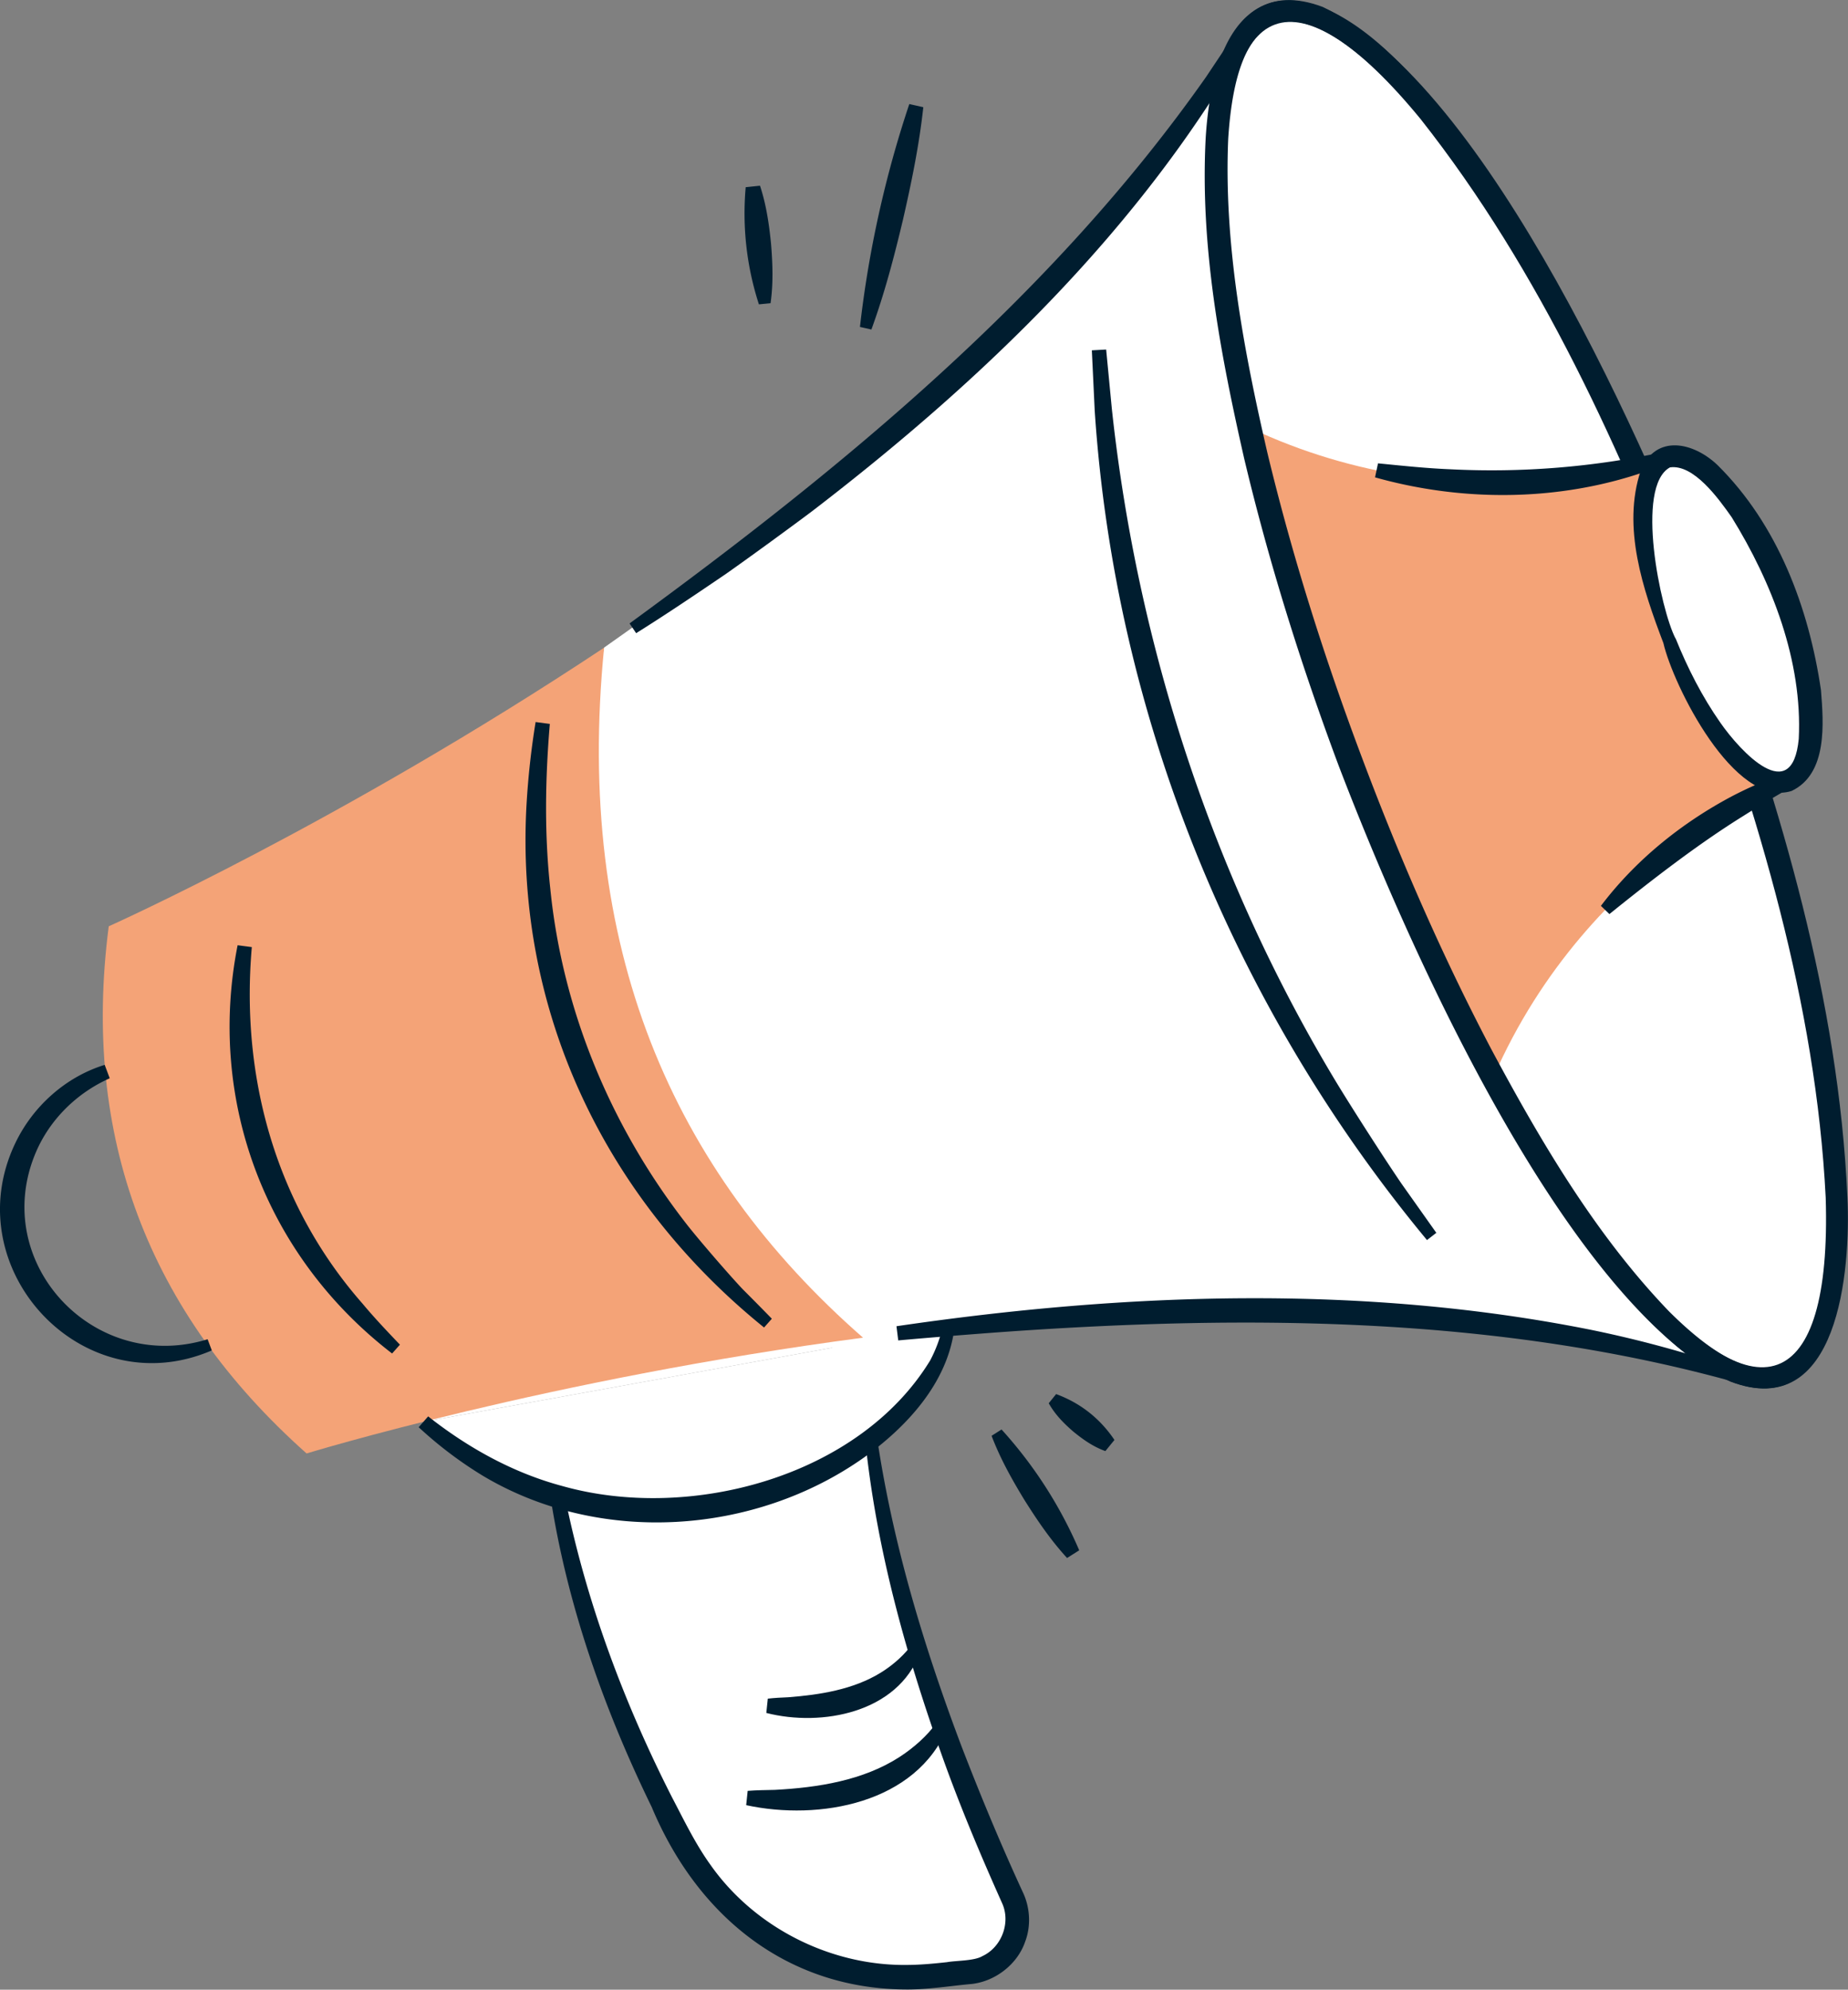
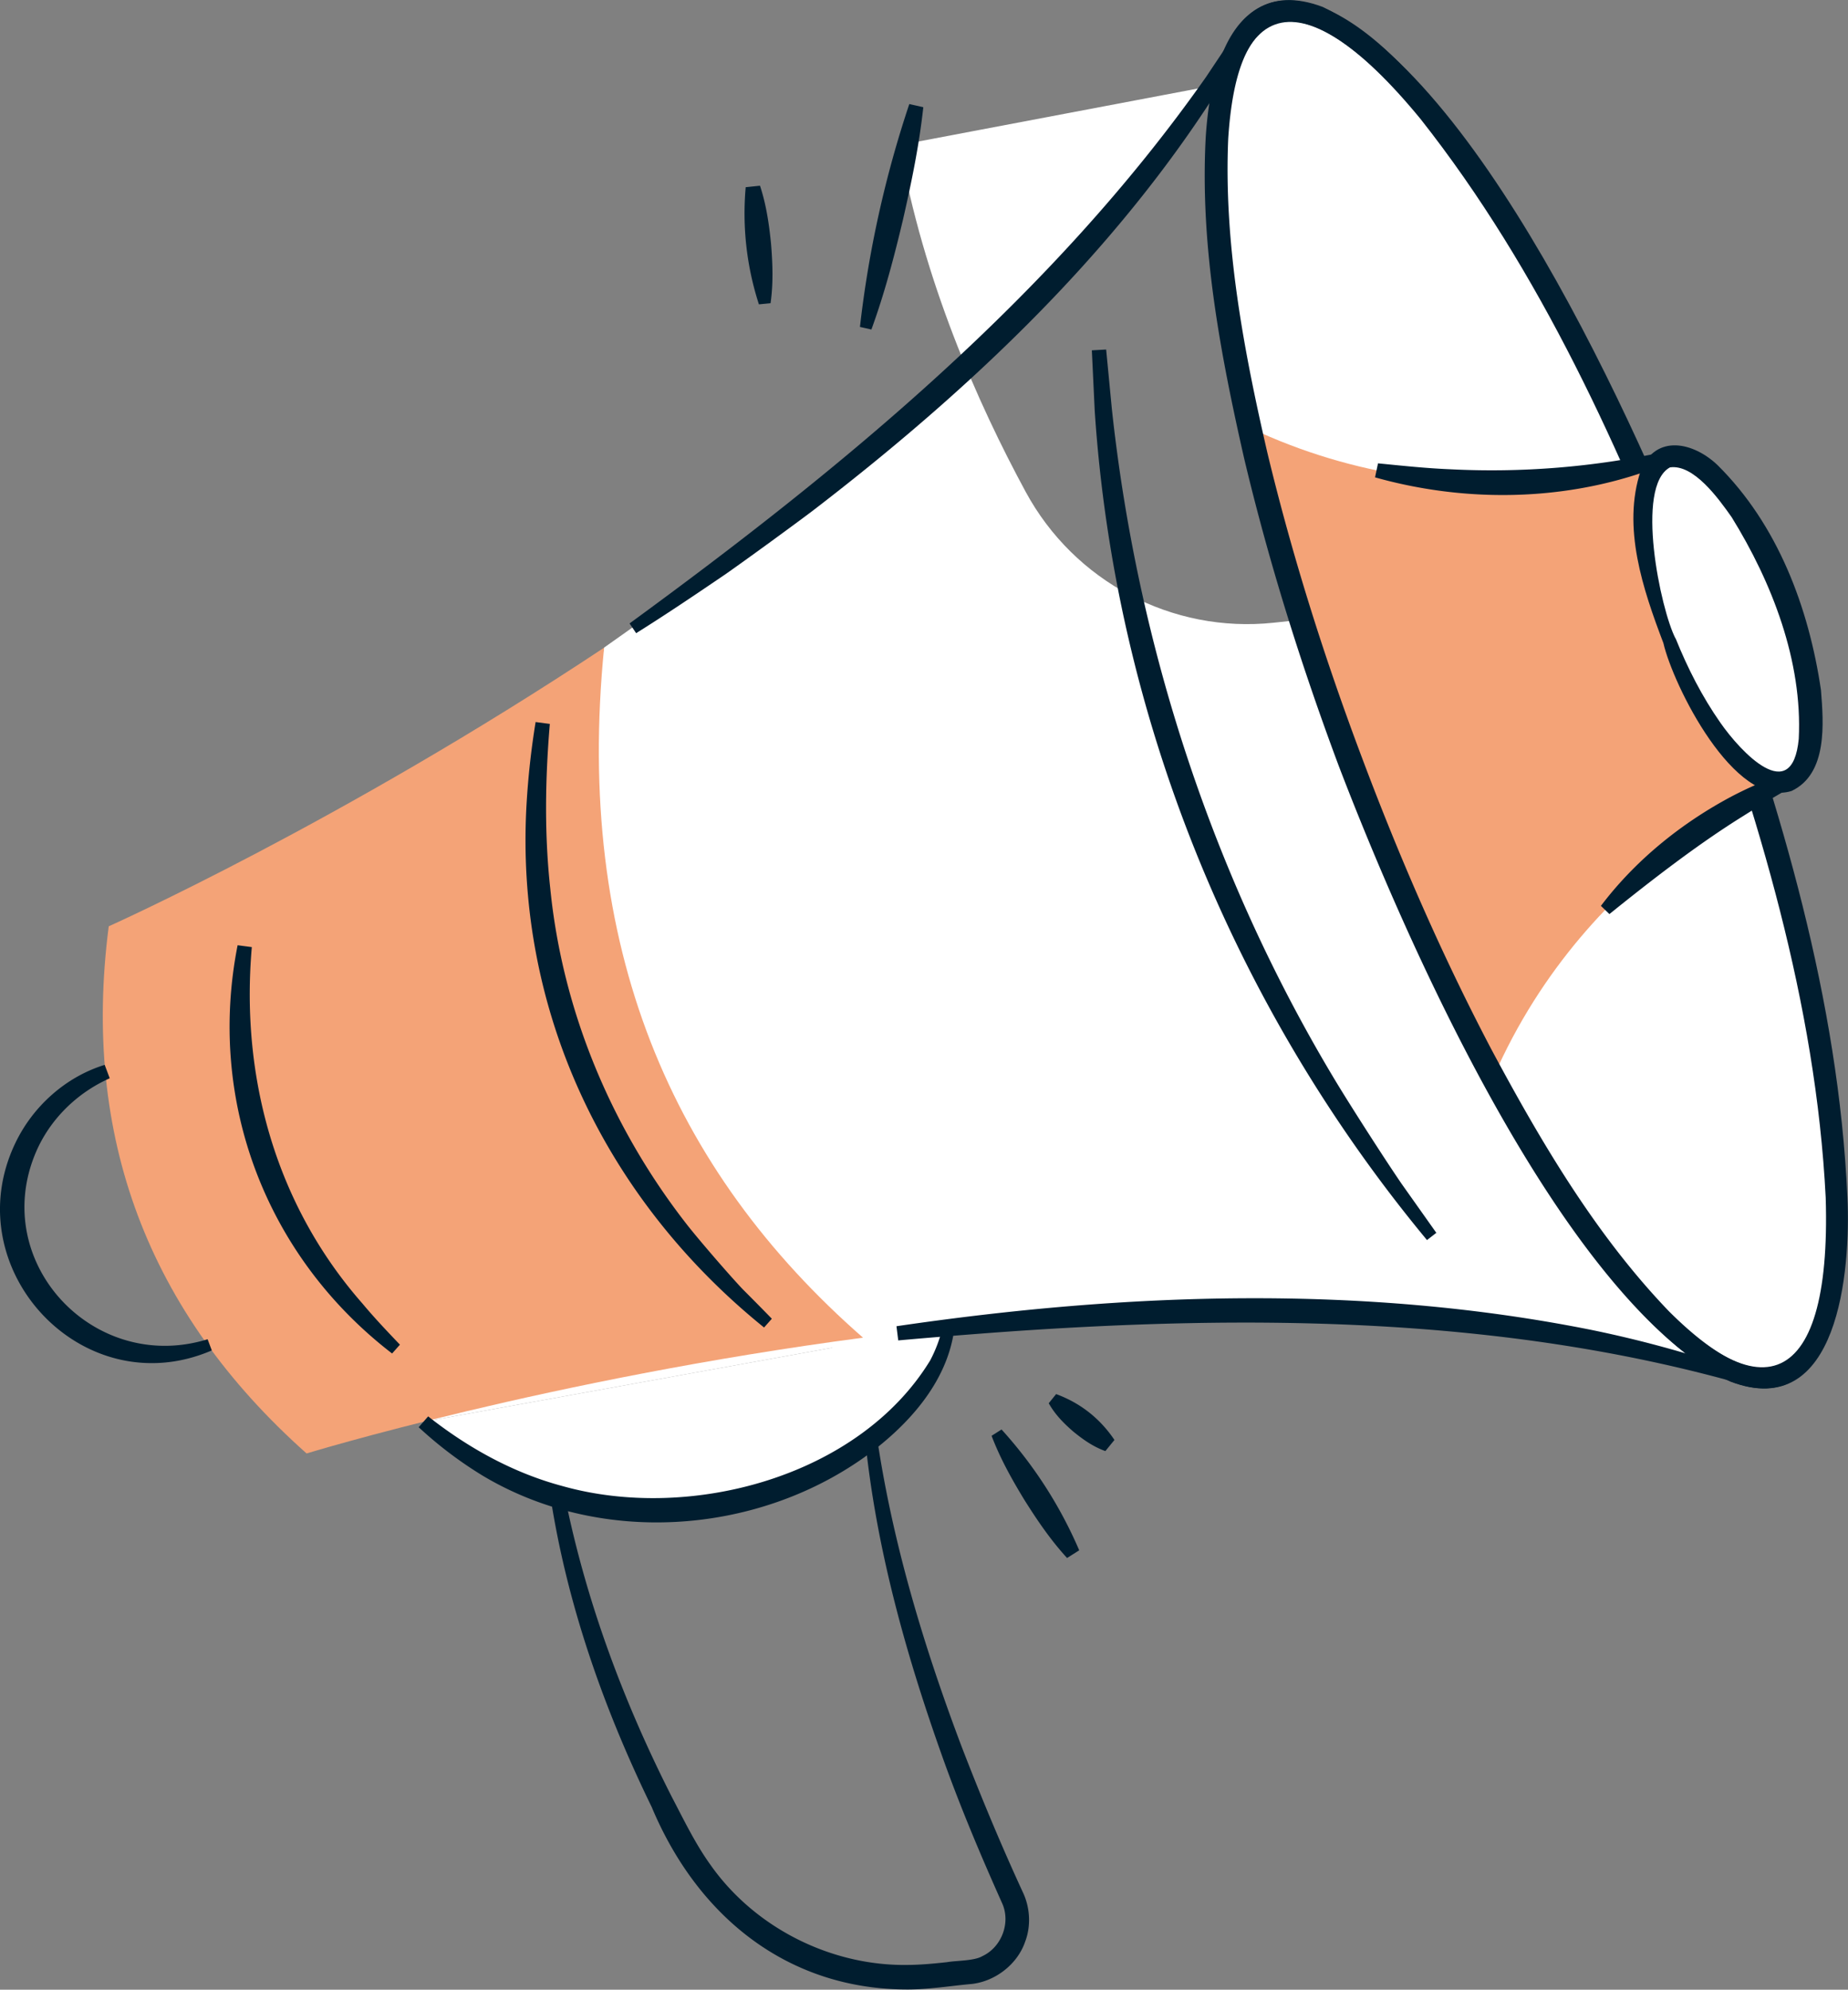
<svg xmlns="http://www.w3.org/2000/svg" width="223" height="240" viewBox="0 0 223 240" fill="none">
  <rect x="0" y="0" width="223" height="240" fill="#808080" stroke="none" />
  <g clip-path="url(#ka3ekx6swa)">
    <path d="M114.477 160.02c-2.239 16.131-37.318 34.202-63.395 11.48l63.395-11.48z" fill="#fff" />
    <path d="m51.082 171.5 47.63-16.584 15.765 5.104" fill="#fff" />
-     <path d="M146.341 10.338s-10.574 23.603-73.444 67.775l-3.49 17.57 4.395 31.027 25.183 33.298 3.465 6.234 15.706-6.662s41.128-7.162 94.497 6.745L146.341 10.338zM105.142 173.582c.809 7.09 4.108 27.159 17.051 55.307 1.822 3.949-.786 8.529-5.12 8.981l-4.585.488c-12.252 1.297-24.04-4.949-29.91-15.775-5.835-10.766-12.349-25.541-15.23-41.84" fill="#fff" />
+     <path d="M146.341 10.338s-10.574 23.603-73.444 67.775l-3.49 17.57 4.395 31.027 25.183 33.298 3.465 6.234 15.706-6.662s41.128-7.162 94.497 6.745L146.341 10.338zc.809 7.09 4.108 27.159 17.051 55.307 1.822 3.949-.786 8.529-5.12 8.981l-4.585.488c-12.252 1.297-24.04-4.949-29.91-15.775-5.835-10.766-12.349-25.541-15.23-41.84" fill="#fff" />
    <path d="M215.737 108.044c7.906 30.836 8.132 54.486-.727 57.805-11.764 4.414-35.103-28.778-52.13-74.115-17.027-45.338-21.29-85.667-9.526-90.08 8.823-3.308 24.16 14.525 38.449 42.78" fill="#fff" />
    <path d="M104.153 161.352c-37.877 4.997-67.157 13.967-67.157 13.967-19.159-17.048-27.16-38.236-23.874-63.587 0 0 27.946-12.491 59.775-33.608-3.573 35.999 8.108 63.004 31.256 83.24v-.012z" fill="#F4A377" />
    <path d="M162.225 91.996c-8.252-22.116-15.432-45.112-16.646-68.87-.489-8.755.869-27.218 14.026-22.293 20.005 9.422 39.437 53.88 47.273 74.436 8.049 22.247 14.979 45.338 16.051 69.143.416 8.744-1.036 27.219-14.134 22.234-19.505-9.148-39.664-54.569-46.582-74.638l.012-.012zm1.477-.56c8.537 21.795 18.504 43.506 33.161 61.862 14.992 18.083 24.184 15.014 23.446-8.827-1.179-23.424-8.157-46.242-16.206-68.179-8.395-21.794-18.17-43.565-32.709-61.969-14.932-18.166-24.005-15.049-23.458 8.732 1.155 23.294 7.609 46.885 15.766 68.394v-.012z" fill="#001D2F" />
    <path d="M180.193 129.969c11.61-26.624 35.555-35.76 35.555-35.76l-14.657-39.045s-24.053 8.851-50.321-3.58c7.097 30.11 16.909 56.246 29.435 78.385h-.012z" fill="#F4A377" />
    <path d="M75.957 75.21c25.815-18.844 51.07-39.592 69.574-65.919l3.56-5.33 1.489.88c-12.836 22.675-32.031 41.056-52.547 56.795-2.56 1.927-7.835 5.77-10.467 7.613-3.572 2.427-7.144 4.842-10.8 7.126l-.797-1.177-.012.012zM210.39 167.003c-28.875-8.22-59.405-8.458-89.162-6.353-3.179.226-9.657.738-12.836 1.035l-.214-1.713c27.708-4.068 56.31-5.08 83.899.452a140.119 140.119 0 0 1 18.754 5.235l-.441 1.344zM25.565 162.887c-15.563 6.71-30.971-9.838-23.72-24.995 2.12-4.449 6.097-8.006 10.789-9.445l.607 1.617c-4.013 1.785-7.252 5.021-8.919 8.947-5.632 13.276 7.014 26.767 20.73 22.532l.501 1.332.012.012zM47.308 163.256c-15.206-11.695-22.35-30.42-18.635-49.24l1.714.226c-1.369 15.68 2.87 31.074 13.36 43.006 1.43 1.713 2.965 3.331 4.513 4.949l-.94 1.059h-.012zM92.186 160.115c-19.17-15.489-30.006-38.152-28.66-62.885.19-3.402.56-6.78 1.107-10.136l1.715.226c-.56 6.65-.667 13.324.059 19.903 1.488 14.859 7.454 29.004 16.67 40.722 1.548 1.939 4.835 5.746 6.537 7.554a340.532 340.532 0 0 1 3.525 3.569l-.94 1.059-.013-.012zM172.203 149.587c-23.433-28.255-37.674-63.409-40.103-100.05l-.346-7.28 1.727-.096.69 7.186c3.084 28.623 12.241 56.663 27.161 81.324 1.858 3.058 5.787 9.184 7.811 12.135l4.18 5.9-1.12.869v.012zM105.844 173.498c1.893 12.718 5.644 25.126 10.181 37.141 2.322 6.02 4.775 11.921 7.501 17.821.786 1.797.882 3.938.167 5.782-.964 2.796-3.775 4.878-6.692 5.092-2.417.226-4.894.63-7.394.642-14.646.036-25.482-8.898-30.971-22.02-5.716-11.718-10.121-24.162-12.157-37.07l1.702-.297c2.548 12.586 7.073 24.721 12.884 36.153 1.465 2.796 2.846 5.675 4.691 8.233 5.347 7.578 14.551 12.194 23.815 12.039 1.536-.012 3.06-.155 4.703-.333 1.12-.202 3.287-.143 4.263-.726 2.322-1.071 3.453-4.033 2.394-6.376-2.632-5.877-5.18-11.921-7.347-18.047-4.346-12.254-7.859-24.888-9.181-37.879l1.417-.166.024.011z" fill="#001D2F" />
-     <path d="M114.358 208.32c-3.775 9.243-15.527 11.325-24.315 9.422l.179-1.725c1.107-.084 2.19-.096 3.274-.119 5.168-.274 10.645-1.119 15.063-3.974 1.703-1.106 3.334-2.546 4.489-4.164l1.31.548v.012zM111 199.374c-2.667 7.209-11.824 8.958-18.528 7.245l.179-1.725c.833-.096 1.643-.131 2.453-.167 3.846-.297 7.858-.928 11.169-2.962 1.274-.785 2.5-1.82 3.417-2.951l1.31.548v.012z" fill="#001D2F" />
    <path d="M215.743 94.216c3.879-1.454 3.742-11.374-.307-22.158-4.048-10.785-10.475-18.348-14.354-16.895-3.879 1.454-3.742 11.375.307 22.159 4.048 10.784 10.475 18.347 14.354 16.894z" fill="#fff" />
    <path d="M200.721 77.565c-2.441-6.424-5.024-13.954-2.726-20.819 1.833-4.461 6.382-3.39 9.252-.654 7.275 7.185 11.026 17.202 12.49 27.148.31 3.961.834 10.088-3.548 12.17-6.906 2.153-14.301-12.777-15.468-17.845zm1.477-.56c1.441 3.582 3.203 7.032 5.394 10.16 2.441 3.51 8.68 10.208 9.466 1.952.465-9.351-3.227-18.868-8.097-26.732-1.631-2.32-4.596-6.412-7.442-6.008-4.251 2.296-1.143 17.155.667 20.64l.012-.011z" fill="#001D2F" />
    <path d="M216.427 107.866c3.263 12.538 5.978 25.291 6.299 38.318.381 9.268-1.976 26.291-15.182 19.867-19.671-11.111-37.913-52.57-45.986-73.639-4.536-12.135-8.43-24.519-11.431-37.14-2.881-12.694-5.334-25.578-4.632-38.7 1.417-22.152 14.563-19.986 26.506-5.484 8.395 9.993 14.765 21.378 20.6 32.965l-1.548.785c-2.965-5.71-6.109-11.314-9.526-16.739-7.156-11.956-31.269-43.814-33.317-11.349-.547 12.694 1.87 25.494 4.727 37.867 3.001 12.467 6.883 24.745 11.408 36.76 4.513 12.027 9.645 23.829 15.61 35.178 6.001 11.195 12.61 22.425 21.421 31.597 22.934 22.865 20.017-17.452 17.528-31.05-1-6.341-2.322-12.634-3.858-18.88l1.381-.356zM103.772 39.425a131.455 131.455 0 0 1 5.954-26.874l1.691.38c-.5 4.592-1.429 9.09-2.453 13.563-1.06 4.46-2.227 8.91-3.811 13.252l-1.381-.31v-.011zM91.58 36.713a35.53 35.53 0 0 1-1.596-14.133l1.726-.179c.762 2.308 1.096 4.652 1.334 7.02.19 2.367.285 4.734-.06 7.149l-1.417.143h.012zM120.859 172.428a52.412 52.412 0 0 1 9.371 14.573l-1.464.928c-1.989-2.165-3.608-4.556-5.144-6.995-1.501-2.463-2.918-4.985-3.966-7.745l1.203-.761zM127.444 168.157c2.941 1.083 5.299 2.95 7.037 5.532l-1.095 1.344c-1.489-.535-2.703-1.404-3.858-2.343-1.132-.976-2.191-2.035-2.977-3.427l.893-1.106z" fill="#001D2F" />
    <path d="M201.329 55.83c-11.11 4.628-23.874 4.997-35.401 1.749l.358-1.69c2.917.286 5.787.595 8.692.714a98.433 98.433 0 0 0 25.874-2.105l.489 1.332h-.012zM193.184 109.269c4.168-5.508 9.705-9.98 15.801-13.217 2.06-1.07 4.144-2.01 6.442-2.653l.619 1.618a141.783 141.783 0 0 0-5.692 3.415c-5.465 3.39-11.109 7.768-16.146 11.825l-1.024-.988zM115.179 160.115c-.786 6.638-5.703 11.944-10.919 15.692-13.288 9.398-32.007 10.599-46.057 2.165a48.302 48.302 0 0 1-7.68-5.818l1.143-1.308c4.846 3.819 10.3 6.828 16.182 8.399 15.36 4.342 35.805-1.071 44.402-15.156a16.728 16.728 0 0 0 1.536-4.176l1.405.19-.012.012z" fill="#001D2F" />
  </g>
  <defs>
    <clipPath id="ka3ekx6swa">
      <path fill="#fff" d="M0 0h223v240H0z" />
    </clipPath>
  </defs>
</svg>